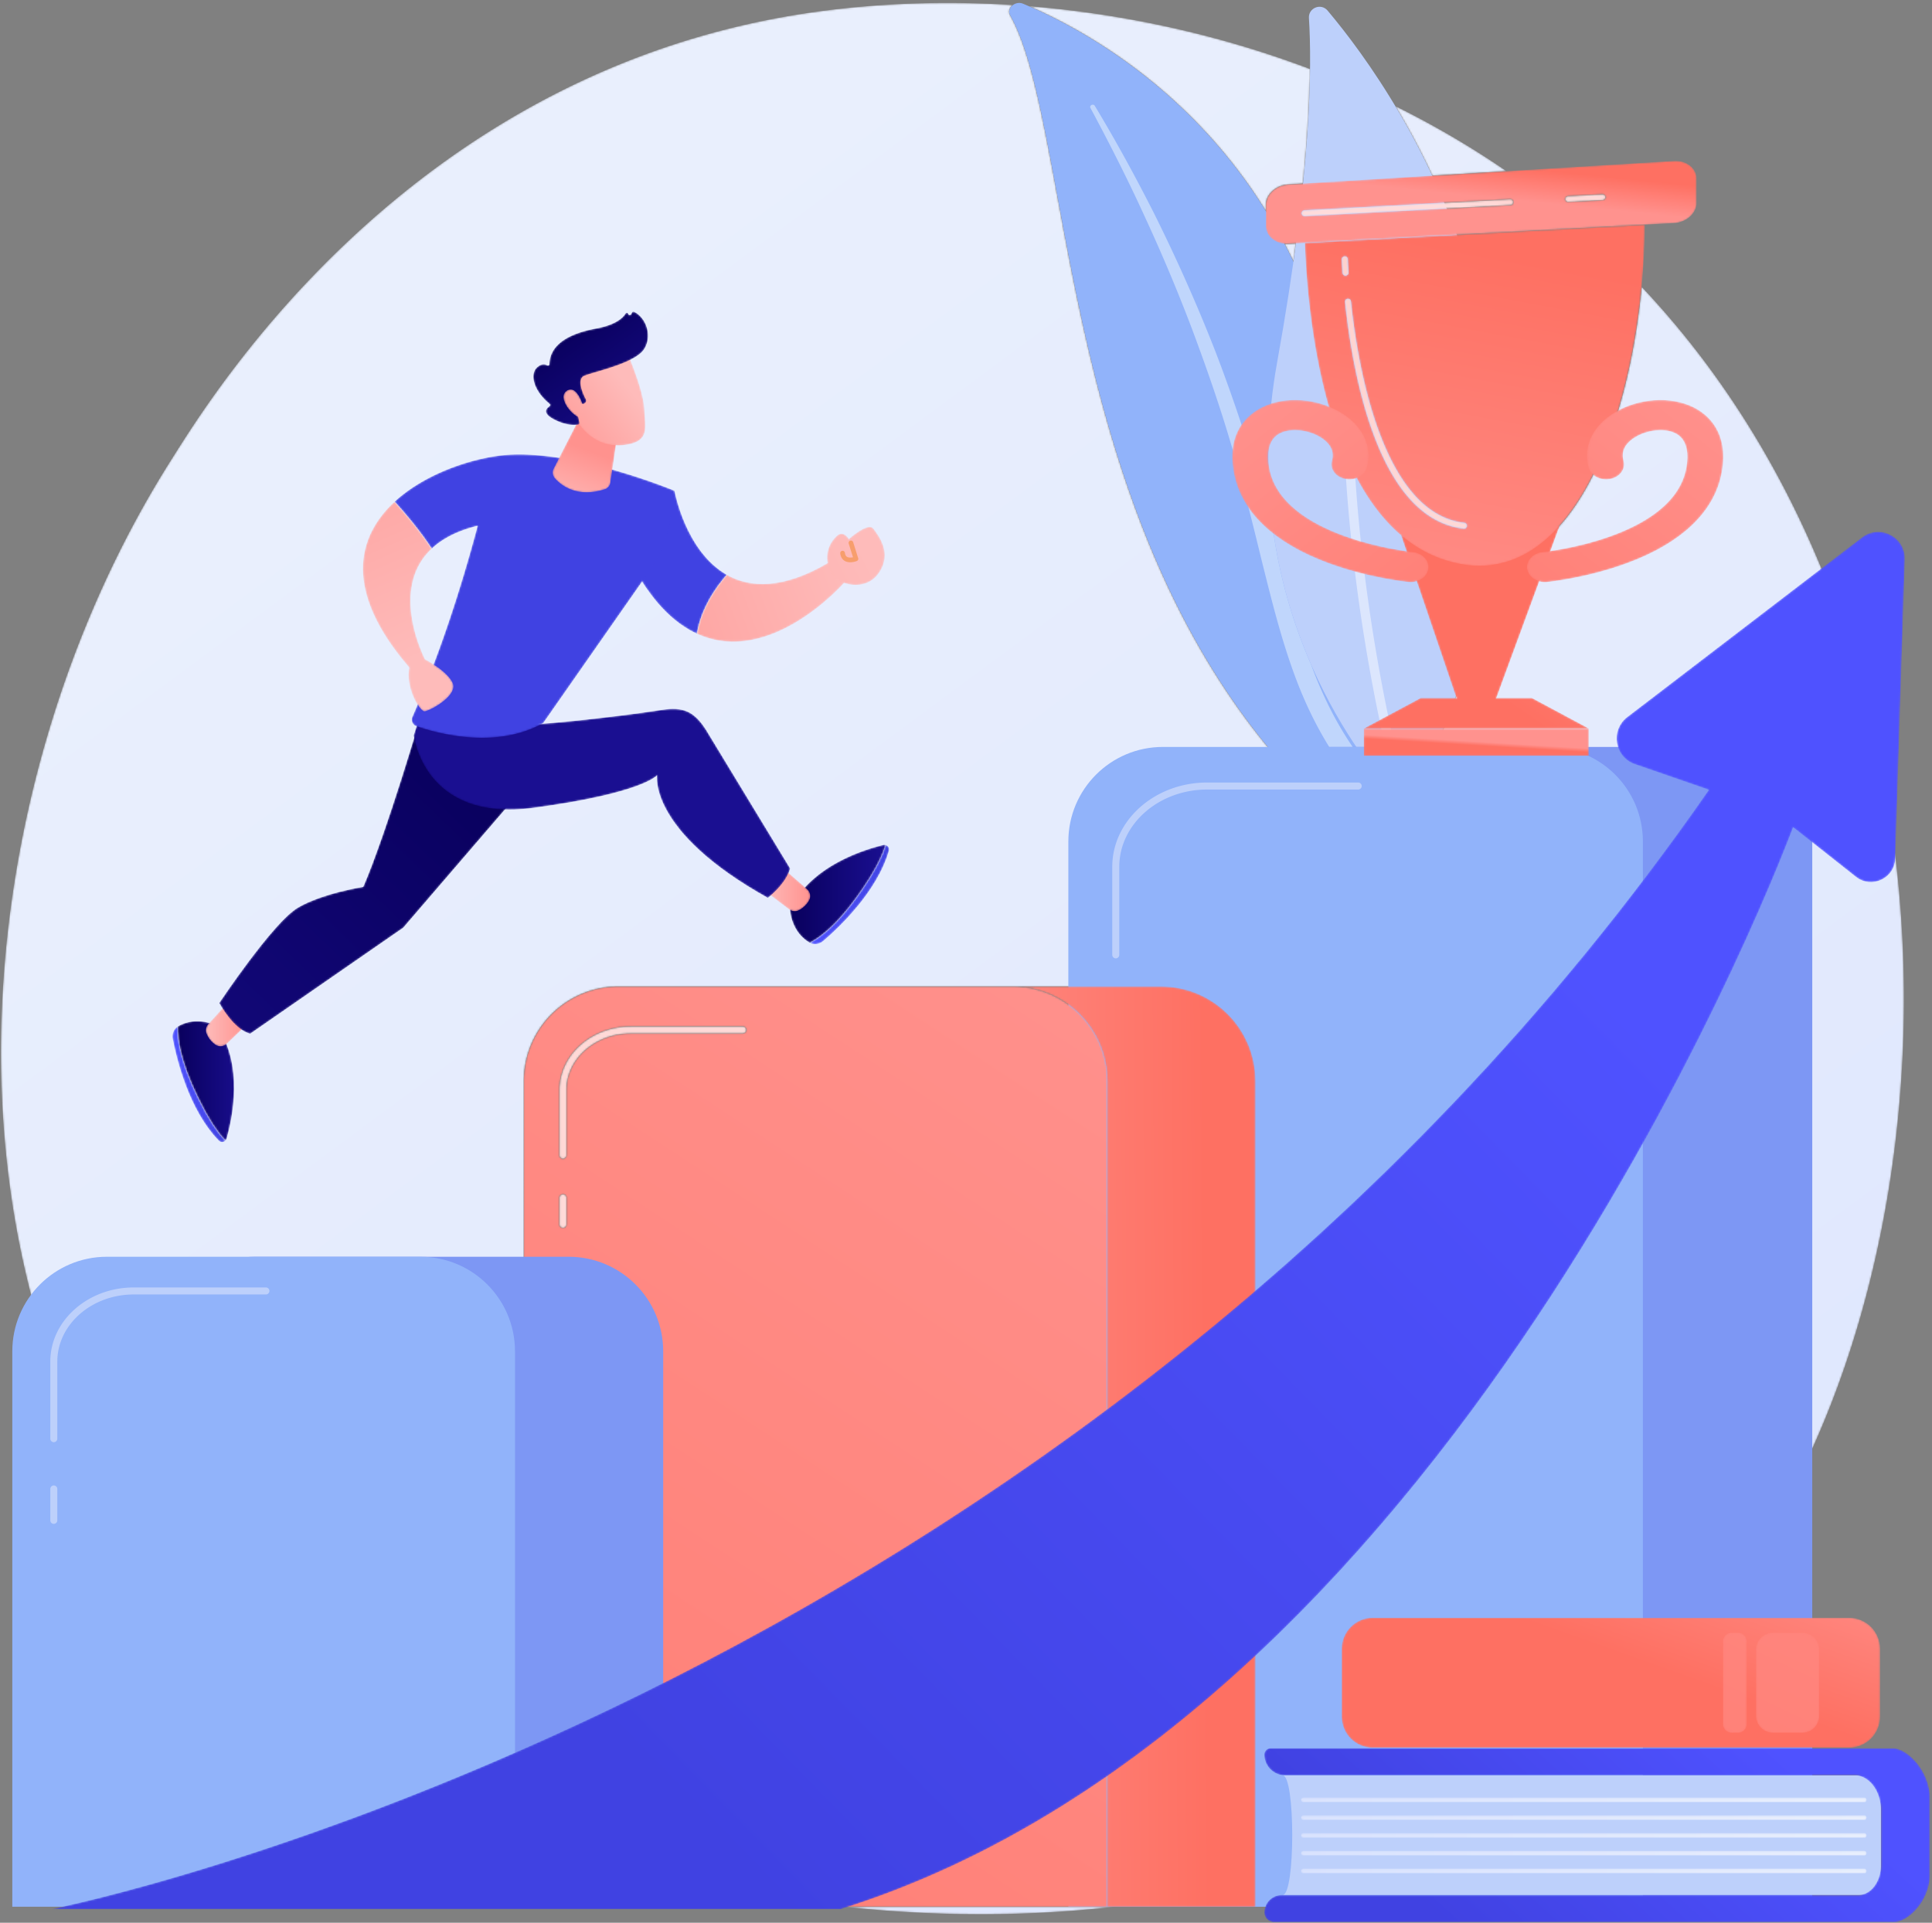
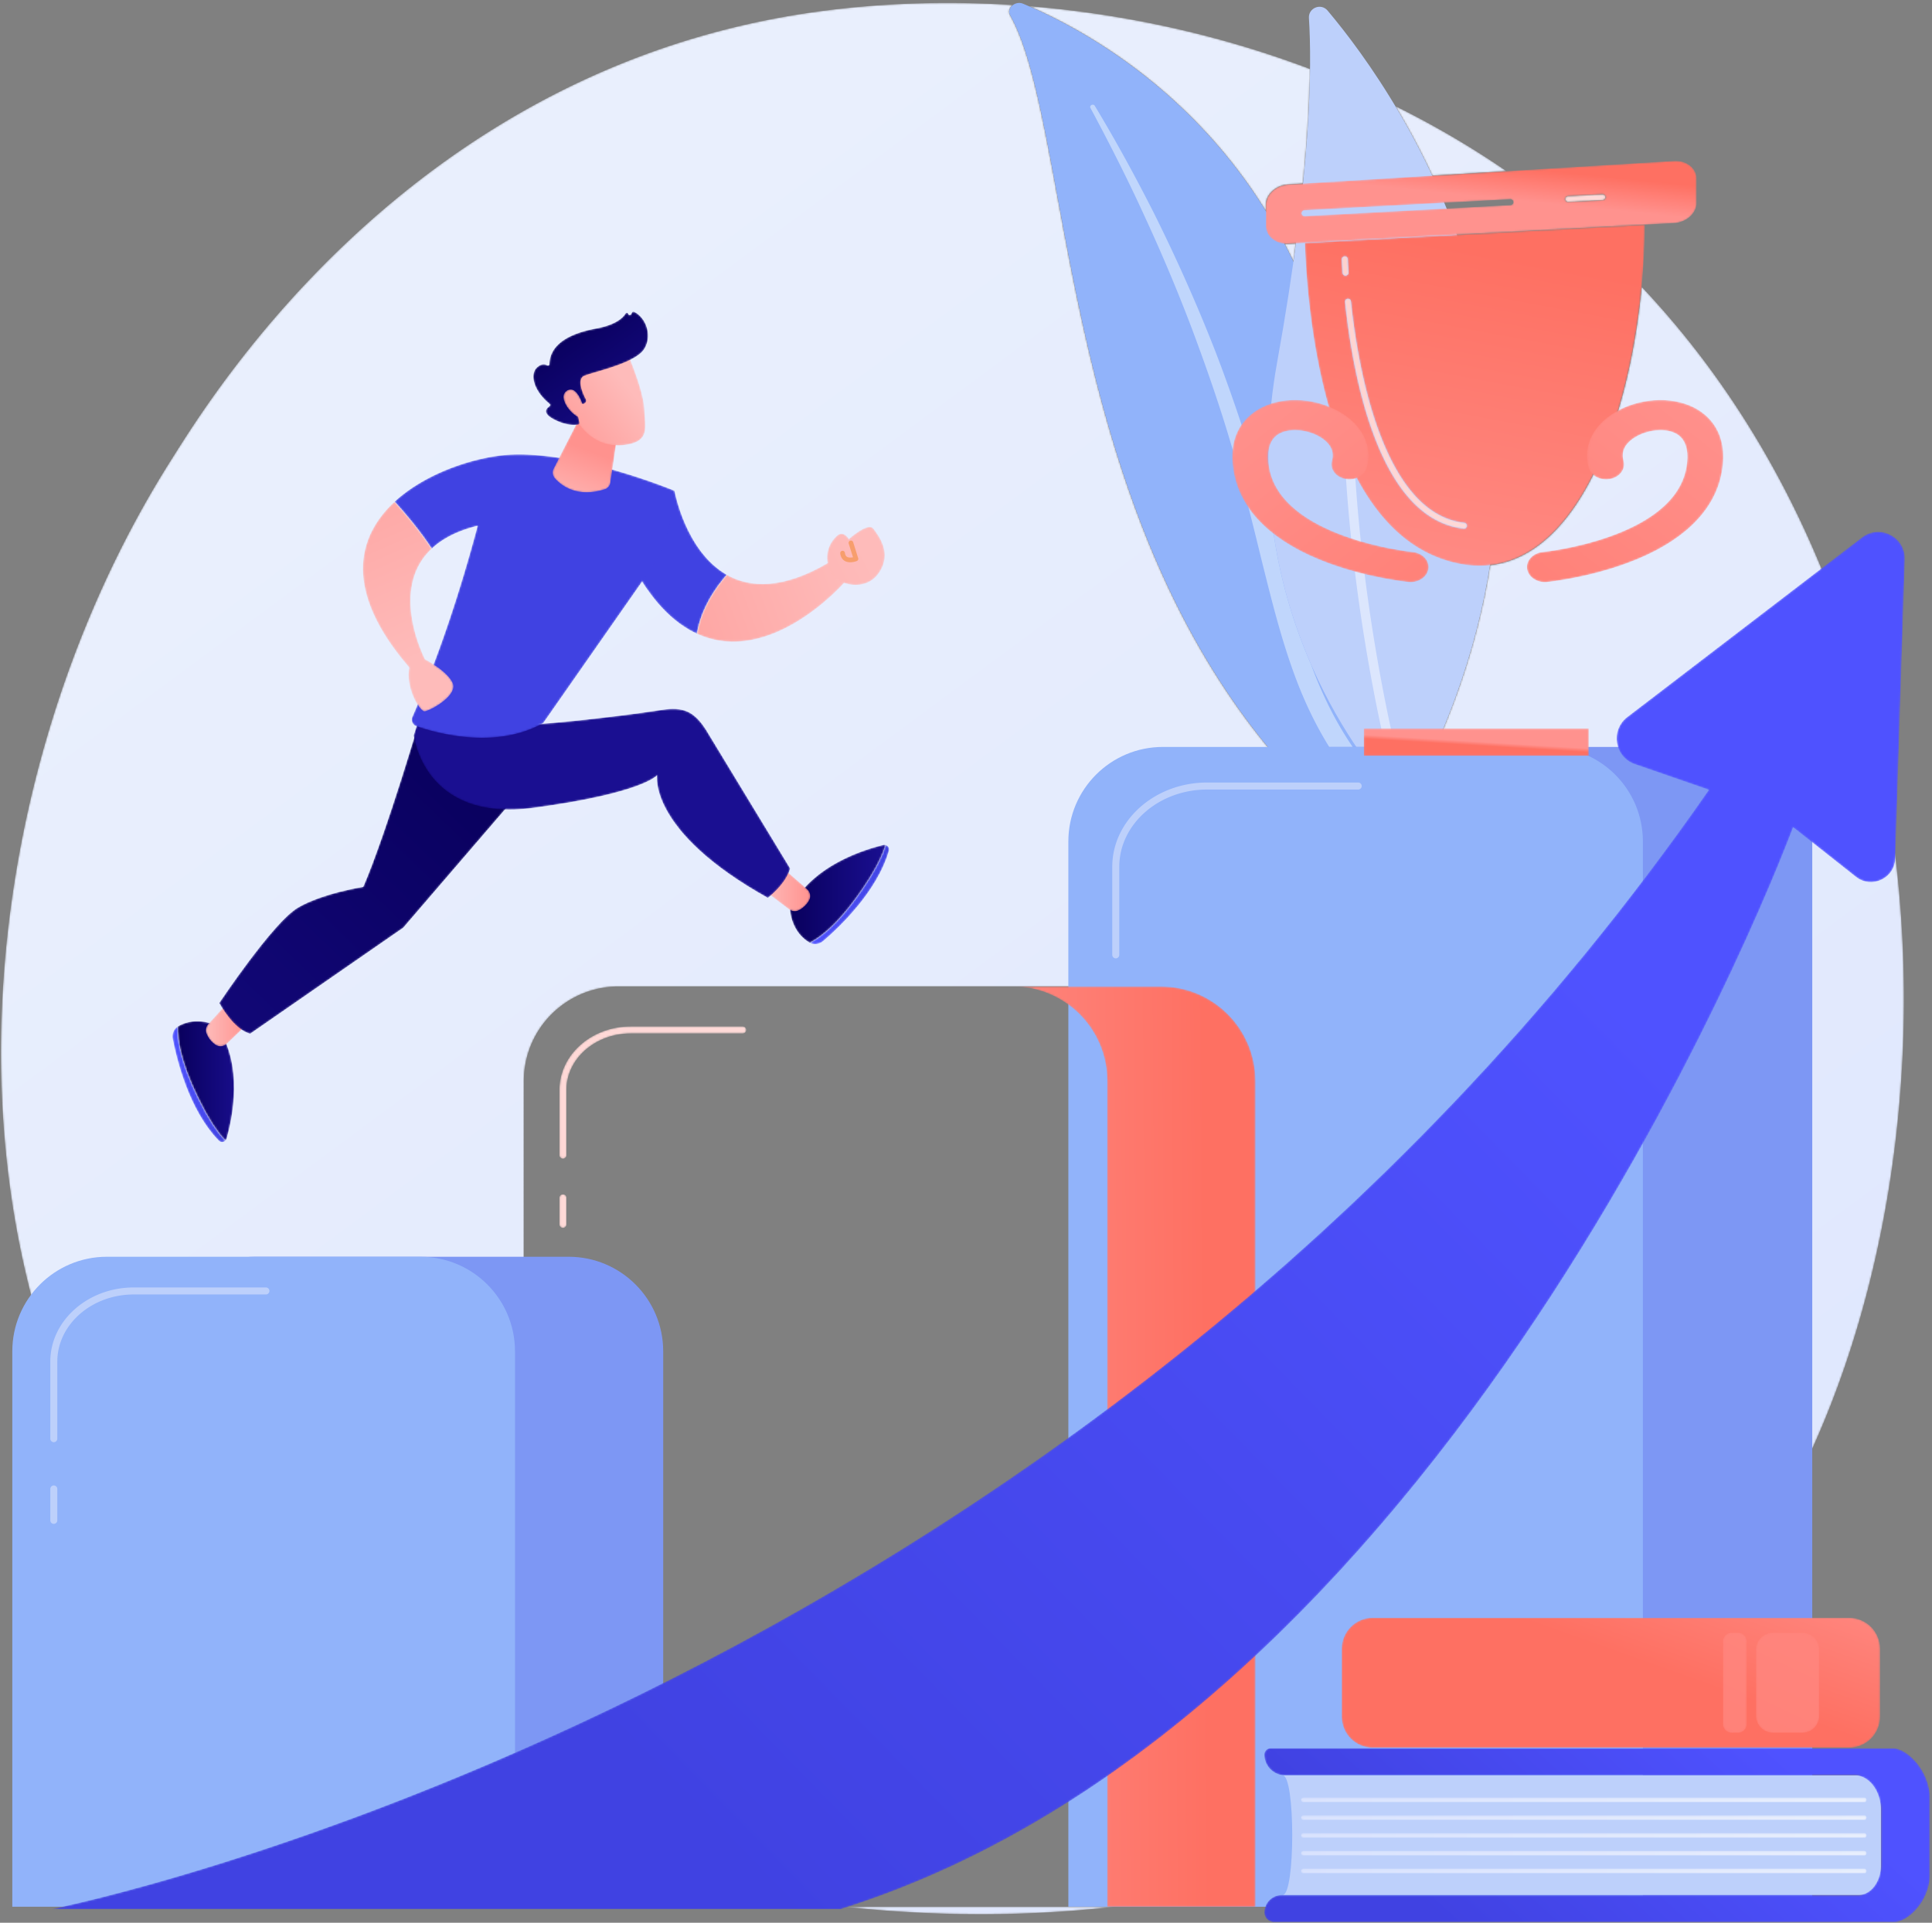
<svg xmlns="http://www.w3.org/2000/svg" xmlns:xlink="http://www.w3.org/1999/xlink" viewBox="0 0 1101 1096">
  <rect x="0" y="0" width="1101" height="1096" fill="#808080" stroke="none" />
  <defs>
    <path d="M558.45.067a715.537 715.537 0 00-77.953 4.268h154.567C607.968 1.267 582.197.067 558.449.067M714.98 18.673v456.308c0 29.768-24.13 53.899-53.9 53.899H351.963c-29.767 0-53.899-24.132-53.899-53.899V46.683c-63.02 23.346-132.89 61.809-190.321 129.348C-45.892 356.703-21.97 641.347 97.2 829.24c21.796 34.373 136.942 225.133 370.971 255.72 23.228 3.04 47.11 4.573 71.296 4.573 12.359 0 24.815-.4 37.303-1.2-1.831-1.36-2.779-3.653-1.58-5.773 39.298-69.427 24.598-329.387 200.853-470.537 64.812-51.902 141.61-54.423 155.923-54.423 1.54 0 2.358.03 2.358.03-42.928 15.842-84.625 42.974-117.456 106.377 16.439 36.553 26.542 71.713 31.798 105.06 51.19 5.733 79.362 84.066 86.397 158.64 207.816-219.974 182.803-606.956 23.75-774.4-22.266-23.442-43.335-38.56-59.982-50.503-60.001-43.052-123.397-69.059-183.852-84.13m21.652 923.393a302.977 302.977 0 01-5.105 10.2c.457-.04.924-.067 1.396-.067.27 0 .542 0 .817.027l4.317.226c-.452-3.4-.925-6.853-1.425-10.386m-15.699 28.76c-42.829 69.16-103.08 102.906-135.072 116.853 53.858-4.32 108.332-16.133 160.24-35.8-.197-16.68-1.264-38.213-4.02-65.307l-8.348-.506c-7.04-.427-12.8-5.64-12.8-11.587v-3.653m94.826 20.226a435.885 435.885 0 01-21.086 39.694c21.91-10.827 43.131-23.2 63.368-37.12l-42.282-2.574" id="a" />
    <path d="M278.58.068h-84.453v470.647c0 29.768-24.132 53.898-53.899 53.898H.016 224.68c29.77 0 53.9-24.13 53.9-53.898V.068" id="d" />
    <path d="M332.527.068H.064v470.647c0 29.766 24.132 53.898 53.899 53.898h224.665c29.767 0 53.899-24.13 53.899-53.898V.068M22.355 406.171a2 2 0 01-2-2v-15.163a2 2 0 014 0v15.163a2 2 0 01-2 2m38.608 95.665c-22.394 0-40.608-16.217-40.608-36.152v-37.216a2 2 0 014 0v37.216c0 17.728 16.421 32.152 36.608 32.152h63.845a2 2 0 110 4H60.963" id="g" />
    <path d="M2.088.068a2 2 0 00-2 2v37.216c0 19.935 18.215 36.152 40.608 36.152h63.845a2 2 0 100-4H40.696c-20.187 0-36.608-14.424-36.608-32.152V2.068a2 2 0 00-2-2" id="j" />
    <path d="M2.088.075a2 2 0 00-2 2v15.162a2 2 0 004 0V2.075a2 2 0 00-2-2" id="m" />
    <path d="M25.653 81.6L.051 42.213C11.96 19 25.19 6.2 38.425.107 40.79 14.56 49.232 26.56 55.43 33.693 31.82 47.12 25.653 81.6 25.653 81.6z" id="p" />
    <path d="M75.22 45.293c-26.212-15.506-44.945-14.6-58.19-7.066C10.831 31.093 2.39 19.093.024 4.64 42.1-14.72 84.232 34 84.232 34L75.22 45.293z" id="s" />
    <path d="M2.513 6.147S-4.56 18.48 5.613 27.96c0 0 3.282 3.747 6.884-1.76 0 0 10.948 9.947 13.944 5.933 2.994-4 10.93-13.92 3.178-25.226C21.78-4.52 5.97.573 2.513 6.147z" id="v" />
    <path d="M3.156 65.968c-2.279-1.372-3.443-4.26-2.9-7.09C2.393 47.74 9.417 18.322 26.481.906c1.127-1.15 2.766-1.047 3.756-.01C25.917 5.4 20.56 13.092 14.296 26.16 4.672 46.244 2.889 58.63 3.156 65.968z" id="y" />
    <path d="M22.121 65.584S11.12 71.568.164 65.221l-.075-.053c-.266-7.337 1.516-19.724 11.14-39.808C17.493 12.292 22.851 4.599 27.171.097c.314.327.566.744.713 1.251 3.204 11.135 9.972 42.073-5.763 64.236z" id="B" />
    <path d="M22.012 11.157l-9.97-9.565C10.28-.1 7.576-.372 5.54.979 3.763 2.157 1.785 4.09.469 7.224a5.26 5.26 0 00.962 5.565l9.954 10.948c2.375 2.614 6.602 2.183 8.399-.858l3.112-5.264a5.246 5.246 0 00-.884-6.458z" id="E" />
    <path d="M.124.875c2.319-1.303 5.405-.888 7.596.982 8.625 7.362 30.728 28.008 37.433 51.45.443 1.548-.456 2.922-1.845 3.272-1.779-5.982-5.82-14.442-14.085-26.344C16.52 11.94 6.635 4.268.124.875z" id="H" />
    <path d="M.072 19.023S.308 6.5 11.239.113l.085-.038c6.51 3.393 16.397 11.065 29.099 29.36 8.265 11.902 12.306 20.362 14.085 26.344a3.01 3.01 0 01-1.441 0C41.803 53.06 11.563 43.655.072 19.023z" id="K" />
    <path d="M13.701 21.757l10.419-9.074c1.843-1.606 2.355-4.275 1.19-6.424-1.014-1.875-2.763-4.016-5.767-5.607a5.259 5.259 0 00-5.628.46L2.12 10.048c-2.816 2.133-2.764 6.381.106 8.444l4.962 3.57a5.249 5.249 0 006.512-.305z" id="N" />
    <path d="M115.61 183.48s-20.326-69.253-33.47-99.692c0 0-22.974-3.504-37.194-11.813C30.725 63.667.096 17.616.096 17.616S8.095 2.432 17.746.103l87.193 60.414 69.588 80.926-3.303 37.53-55.613 4.507z" id="Q" />
    <path d="M6.063 111.667L.115 92.707s5.44-49.727 68.122-41.343c62.682 8.384 70.559 18.617 70.559 18.617S133.355 38.227 201.895.047c0 0 10.418 7.865 12.71 16.794l-48.03 79.172c-6.682 10.374-12.876 13.107-25.076 11.2-26.975-4.213-77.483-9.706-85.127-8.4l-50.31 12.854z" id="T" />
    <path d="M65.819 161.493c-18.267-.933-47.142-9.613-65.794-26.786 5.734-6.334 14.555-16.627 21.13-26.787 5.876 5.52 14.313 10.107 26.192 13.053C37.079 82.6 24.943 46.04 10.153 12.053a3.981 3.981 0 012.319-5.36C23.916 2.707 57.667-6.788 84.735 8.507l60.014 85.933a73.498 73.498 0 0112.402 30.987l2.369 15.506s-53.9 22.574-93.701 20.56z" id="W" />
    <path d="M51.221 16.387c-2.609 5.746-11.538 11.133-15.801 13.44-3.707 7.653-18.505 42.026 3.868 63.026-6.575 10.16-15.396 20.454-21.13 26.787-21.518-19.813-29.398-50.933 8.34-94.52C24.439 14.4 31.16 1.893 34.796.147c1.673-.814 19.893 8.573 16.426 16.24z" id="Z" />
    <path d="M.017.053l16.688 3.6L.017.053z" id="ac" />
    <path d="M16.356 44.307L.676 13.627a5.085 5.085 0 01.733-5.707C5.207 3.693 14.173-3.173 29.771 1.747c1.72.546 2.957 2.053 3.218 3.84l4.083 27.866-20.716 10.854z" id="af" />
    <path d="M36.895 53.28s9.196-21.12 9.813-32.213c.619-11.08 3.007-18.28-9.813-20.52-12.82-2.227-23.62 4.16-29.472 15.2 0 0-9.168 17.026-7.111 24 2.056 6.96 36.583 13.533 36.583 13.533z" id="ai" />
    <path d="M28.337 11.96l.73.32c.93.413 1.326 1.52.86 2.413-1.808 3.494-5.332 11.507-.779 13.374 5.867 2.4 29.11 7.146 34.125 15.386 4.819 7.934.55 18.16-5.869 21.067a.88.88 0 01-1.156-.373l-.535-1.014c-.366-.693-1.389-.586-1.606.174a.866.866 0 01-1.57.213c-1.541-2.467-5.704-6.467-16.832-8.52-15.817-2.92-26.273-9.32-26.534-20.24-.015-.707-.755-1.08-1.347-.72-1.168.707-3.037 1.04-5.535-1.053-4.344-3.654-2.566-13.134 6.956-20.92.452-.374.448-1.08-.041-1.4-1.727-1.12-4.3-3.8 2.368-7.36C18.469-.387 23.619-.08 25.602.253c.494.08.811.547.705 1.04l-2.118 9.614a.871.871 0 00.852 1.053h3.296z" id="al" />
    <path d="M11.668 5.933S8.16 19.427 2.109 15.64C-3.94 11.853 5.251.52 10.113.013l1.555 5.92z" id="ao" />
-     <path id="ar" d="M53.188.04H32.516l-32.5 95.6 90.337 5.48z" />
    <path d="M99.555.067c-6.183 0-12.686 1.026-19.5 3.213-23.152 7.4-39.624 25.84-51.336 48.52a175.877 175.877 0 00-6.092 13.147C4.583 108.293.86 161.307.127 184.067l193.632 10.413c-.044-11.507-.627-23.413-1.762-35.44C184.963 84.467 156.791 6.133 105.6.4a56.392 56.392 0 00-6.045-.333M24.648 152.24c-.055 0-.11 0-.164-.013a1.67 1.67 0 01-1.485-1.84c2.222-21.054 6.994-51.654 17.104-77.8C52.349 40.933 69.324 23.64 90.557 21.2l.194-.013a1.67 1.67 0 011.657 1.48 1.671 1.671 0 01-1.468 1.853c-46.868 5.387-60.803 90.067-64.619 126.227a1.683 1.683 0 01-1.673 1.493m-1.74 24.173h-.112a1.673 1.673 0 01-1.621-1.72c.004-.12.088-2.893.401-7.706a1.673 1.673 0 011.665-1.574l.111.014c.92.053 1.617.853 1.559 1.773-.31 4.747-.396 7.56-.398 7.587-.024.893-.676 1.626-1.605 1.626" id="au" />
    <path id="ax" d="M128.293.103H.077v15.564h128.216z" />
-     <path id="aA" d="M128.293.067H.077l32.45 17.413h63.317z" />
+     <path id="aA" d="M128.293.067H.077h63.317z" />
    <path d="M11.99.067c-.473 0-.94.026-1.397.066C4.596.693 0 4.893 0 10.2v12.147c0 5.946 5.76 11.16 12.8 11.586l8.348.507 73.677 4.48 42.283 2.573 95.499 5.814c.31.013.617.026.921.026 6.613 0 11.879-4.373 11.879-10.053V23.4c0-5.933-5.763-11.107-12.808-11.493l-16.707-.894L22.26.6 17.124.32 12.807.093c-.275-.026-.547-.026-.818-.026m127.368 25.426h-.097L21.996 19.187a1.678 1.678 0 01-1.579-1.76 1.664 1.664 0 011.668-1.574h.091L139.44 22.16c.921.053 1.628.84 1.579 1.76a1.67 1.67 0 01-1.662 1.573m52.486 2.827h-.07l-19.629-1.053a1.676 1.676 0 01.09-3.347l.09.013 19.63 1.054c.92.053 1.626.84 1.578 1.76a1.678 1.678 0 01-1.69 1.573" id="aD" />
    <path d="M10.315.053C5.193.053.773 3.293.179 7.68-.463 12.4 3.56 16.653 9.16 17.2c1.068.107 74.824 7.893 81.816 48.267 1.18 6.8 1.05 15.693-6.27 19.413-6.04 3.053-15.931 2.08-23.003-2.267-4.02-2.48-8.42-6.813-6.55-13.413 1.311-4.627-2.075-9.267-7.565-10.36-5.485-1.107-10.998 1.747-12.308 6.36-3.392 11.973 1.976 23.667 14.36 31.293 13.76 8.467 32.514 9.747 45.608 3.12 7.654-3.88 19.902-13.8 15.948-36.626-3.91-22.574-22.758-40.654-54.505-52.294C33.895 2.333 12.392.2 11.488.107c-.395-.027-.787-.054-1.173-.054z" id="aG" />
    <path d="M101.684.053c5.123 0 9.541 3.24 10.137 7.627.639 4.72-3.382 8.973-8.984 9.52-1.068.107-74.825 7.893-81.817 48.267-1.179 6.8-1.048 15.693 6.27 19.413 6.042 3.053 15.933 2.08 23.003-2.267 4.022-2.48 8.422-6.813 6.55-13.413-1.31-4.627 2.077-9.267 7.565-10.36 5.488-1.107 10.999 1.747 12.31 6.36 3.391 11.973-1.978 23.667-14.362 31.293-13.759 8.467-32.513 9.747-45.607 3.12-7.653-3.88-19.902-13.8-15.948-36.626C4.712 40.413 23.56 22.333 55.307 10.693 78.104 2.333 99.607.2 100.509.107c.395-.027.787-.054 1.175-.054z" id="aJ" />
    <path d="M1.7.053A1.676 1.676 0 001.61 3.4l19.63 1.053h.07c.891 0 1.638-.68 1.689-1.573a1.678 1.678 0 00-1.579-1.76L1.79.067 1.7.053" id="aM" />
    <path d="M1.685.12C.804.12.065.8.017 1.693a1.678 1.678 0 001.579 1.76L118.86 9.76h.097a1.67 1.67 0 001.662-1.573 1.676 1.676 0 00-1.579-1.76L1.776.12h-.09" id="aP" />
    <path d="M67.817.12l-.193.013C46.391 2.573 29.416 19.867 17.169 51.52 7.06 77.667 2.288 108.267.065 129.32a1.67 1.67 0 001.486 1.84c.054.013.109.013.164.013.85 0 1.581-.64 1.673-1.493C7.204 93.52 21.138 8.84 68.007 3.453A1.671 1.671 0 0069.475 1.6 1.67 1.67 0 0067.817.12" id="aS" />
    <path d="M2.175.08C1.3.08.567.76.509 1.653.196 6.467.112 9.24.108 9.36a1.673 1.673 0 001.621 1.72h.112c.93 0 1.582-.733 1.606-1.627.001-.026.088-2.84.397-7.586A1.666 1.666 0 002.285.093L2.175.08" id="aV" />
    <path d="M351.44 32.596v31.23c0 11.011-6.747 19.935-15.053 19.935H11.912C5.376 83.761.077 89.06.077 95.596a3.595 3.595 0 003.598 3.596h354.618c8.134 0 21.054-12.787 21.054-28.559V27.015c0-14.871-12.534-26.922-20.214-26.922H5.54A5.456 5.456 0 00.077 5.547c0 5.509 4.464 9.972 9.97 9.972h328.5c7.12 0 12.893 7.646 12.893 17.077z" id="aY" />
    <path d="M321.04.027H1.35a1.332 1.332 0 100 2.666h319.69c.747 0 1.333-.597 1.333-1.333 0-.737-.586-1.333-1.333-1.333z" id="bb" />
    <path d="M321.04.03H1.35a1.333 1.333 0 100 2.667h319.69c.747 0 1.333-.597 1.333-1.333S321.787.031 321.04.031z" id="be" />
    <path d="M321.04.035H1.35a1.332 1.332 0 100 2.666h319.69c.747 0 1.333-.597 1.333-1.333 0-.737-.586-1.333-1.333-1.333z" id="bg" />
    <path d="M321.04.039H1.35a1.332 1.332 0 100 2.666h319.69c.747 0 1.333-.597 1.333-1.333 0-.737-.586-1.333-1.333-1.333z" id="bi" />
    <path d="M321.04.041H1.35a1.333 1.333 0 100 2.667h319.69c.747 0 1.333-.596 1.333-1.333 0-.736-.586-1.334-1.333-1.334z" id="bk" />
    <path d="M17.679.036H289.16c9.76 0 17.653 7.907 17.653 17.659v38.738c0 9.754-7.893 17.66-17.653 17.66H17.679C7.927 74.093.02 66.187.02 56.433V17.695C.02 7.943 7.927.036 17.679.036z" id="bm" />
    <path d="M9.76.013h16.733c5.334 0 9.654 4.324 9.654 9.658v37.721c0 5.333-4.32 9.656-9.654 9.656H9.76c-5.332 0-9.655-4.323-9.655-9.656V9.671C.105 4.337 4.428.013 9.76.013z" id="bp" />
    <path d="M4.972.013h3.739a4.895 4.895 0 014.893 4.894v47.248a4.894 4.894 0 01-4.893 4.893H4.972A4.893 4.893 0 01.08 52.155V4.907A4.894 4.894 0 014.972.013z" id="bs" />
    <path d="M.01 0s580.978 113.968 944.714 638.073l-42.143 14.588c-11.65 4.032-14.133 19.406-4.342 26.899L1032 781.973c10.16 7.774 24.773.254 24.381-12.52l-5.448-170.548c-.36-11.378-13.533-17.496-22.453-10.434l-35.76 28.269S807.248 112.003 449.915 0H.009z" id="bv" />
    <linearGradient x1="112.418%" y1="-29.515%" x2="23.849%" y2="80.995%" id="c">
      <stop stop-color="#DAE3FE" offset="0%" />
      <stop stop-color="#E9EFFD" offset="100%" />
    </linearGradient>
    <linearGradient x1="24.363%" y1="49.659%" x2="90.256%" y2="50.536%" id="f">
      <stop stop-color="#FF928E" offset="0%" />
      <stop stop-color="#FE7062" offset="100%" />
    </linearGradient>
    <linearGradient x1="80.224%" y1="119.222%" x2="-15.906%" y2="-112.405%" id="i">
      <stop stop-color="#FF928E" offset="0%" />
      <stop stop-color="#FE7062" offset="100%" />
    </linearGradient>
    <linearGradient x1="372.068%" y1="157.268%" x2="-375.286%" y2="-650.787%" id="l">
      <stop stop-color="#FFDCDB" offset="0%" />
      <stop stop-color="#FFD1CD" offset="100%" />
    </linearGradient>
    <linearGradient x1="479.27%" y1="1244.253%" x2="-387.359%" y2="-5096.145%" id="o">
      <stop stop-color="#FFDCDB" offset="0%" />
      <stop stop-color="#FFD1CD" offset="100%" />
    </linearGradient>
    <linearGradient x1="213.288%" y1="540.363%" x2="133.237%" y2="298.217%" id="r">
      <stop stop-color="#4F52FF" offset="0%" />
      <stop stop-color="#4042E2" offset="100%" />
    </linearGradient>
    <linearGradient x1="112.054%" y1="68.954%" x2="-116.38%" y2="9.553%" id="u">
      <stop stop-color="#FEBBBA" offset="0%" />
      <stop stop-color="#FF928E" offset="100%" />
    </linearGradient>
    <linearGradient x1="63.967%" y1="54.693%" x2="-514.165%" y2="-227.377%" id="x">
      <stop stop-color="#FEBBBA" offset="0%" />
      <stop stop-color="#FF928E" offset="100%" />
    </linearGradient>
    <linearGradient x1="-.005%" y1="49.999%" x2="100%" y2="49.999%" id="A">
      <stop stop-color="#4F52FF" offset="0%" />
      <stop stop-color="#4042E2" offset="100%" />
    </linearGradient>
    <linearGradient x1="-.002%" y1="49.999%" x2="100%" y2="49.999%" id="D">
      <stop stop-color="#09005D" offset="0%" />
      <stop stop-color="#1A0F91" offset="100%" />
    </linearGradient>
    <linearGradient x1="-.004%" y1="50%" x2="99.998%" y2="50%" id="G">
      <stop stop-color="#FEBBBA" offset="0%" />
      <stop stop-color="#FF928E" offset="100%" />
    </linearGradient>
    <linearGradient x1="0%" y1="49.999%" x2="100.001%" y2="49.999%" id="J">
      <stop stop-color="#4F52FF" offset="0%" />
      <stop stop-color="#4042E2" offset="100%" />
    </linearGradient>
    <linearGradient x1="0%" y1="50%" x2="99.997%" y2="50%" id="M">
      <stop stop-color="#09005D" offset="0%" />
      <stop stop-color="#1A0F91" offset="100%" />
    </linearGradient>
    <linearGradient x1="-.001%" y1="50%" x2="99.998%" y2="50%" id="P">
      <stop stop-color="#FEBBBA" offset="0%" />
      <stop stop-color="#FF928E" offset="100%" />
    </linearGradient>
    <linearGradient x1="83.104%" y1="89.604%" x2="-79.766%" y2="-88.163%" id="S">
      <stop stop-color="#09005D" offset="0%" />
      <stop stop-color="#1A0F91" offset="100%" />
    </linearGradient>
    <linearGradient x1="260.956%" y1="105.915%" x2="93.125%" y2="61.76%" id="V">
      <stop stop-color="#09005D" offset="0%" />
      <stop stop-color="#1A0F91" offset="100%" />
    </linearGradient>
    <linearGradient x1="171.739%" y1="333.041%" x2="113.045%" y2="210.864%" id="Y">
      <stop stop-color="#4F52FF" offset="0%" />
      <stop stop-color="#4042E2" offset="100%" />
    </linearGradient>
    <linearGradient x1="57.28%" y1="24.39%" x2="15.982%" y2="193.651%" id="ab">
      <stop stop-color="#FEBBBA" offset="0%" />
      <stop stop-color="#FF928E" offset="100%" />
    </linearGradient>
    <linearGradient x1="298.266%" y1="512.886%" x2="-37.304%" y2="-112.775%" id="ae">
      <stop stop-color="#CB236D" offset="0%" />
      <stop stop-color="#4C246D" offset="100%" />
    </linearGradient>
    <linearGradient x1="34.359%" y1="-20.635%" x2="56.954%" y2="56.552%" id="ah">
      <stop stop-color="#FEBBBA" offset="0%" />
      <stop stop-color="#FF928E" offset="100%" />
    </linearGradient>
    <linearGradient x1="75.37%" y1="65.021%" x2="-12.535%" y2="-10.628%" id="ak">
      <stop stop-color="#FEBBBA" offset="0%" />
      <stop stop-color="#FF928E" offset="100%" />
    </linearGradient>
    <linearGradient x1="28.029%" y1="84.001%" x2="103.012%" y2="-11.415%" id="an">
      <stop stop-color="#09005D" offset="0%" />
      <stop stop-color="#1A0F91" offset="100%" />
    </linearGradient>
    <linearGradient x1="162.556%" y1="168.539%" x2="-66.119%" y2="-78.289%" id="aq">
      <stop stop-color="#FEBBBA" offset="0%" />
      <stop stop-color="#FF928E" offset="100%" />
    </linearGradient>
    <linearGradient x1="273.803%" y1="643.886%" x2="177.134%" y2="403.812%" id="at">
      <stop stop-color="#FF928E" offset="0%" />
      <stop stop-color="#FE7062" offset="100%" />
    </linearGradient>
    <linearGradient x1="28.309%" y1="-25.657%" x2="50.167%" y2="92.305%" id="aw">
      <stop stop-color="#FF928E" offset="0%" />
      <stop stop-color="#FE7062" offset="100%" />
    </linearGradient>
    <linearGradient x1="50.954%" y1="51.897%" x2="45.023%" y2="40.108%" id="az">
      <stop stop-color="#FF928E" offset="0%" />
      <stop stop-color="#FE7062" offset="100%" />
    </linearGradient>
    <linearGradient x1="248.094%" y1="87.557%" x2="69.229%" y2="52.813%" id="aC">
      <stop stop-color="#FF928E" offset="0%" />
      <stop stop-color="#FE7062" offset="100%" />
    </linearGradient>
    <linearGradient x1="52.805%" y1="55.267%" x2="69.105%" y2="86.242%" id="aF">
      <stop stop-color="#FF928E" offset="0%" />
      <stop stop-color="#FF867F" offset="34.581%" />
      <stop stop-color="#FE7062" offset="100%" />
    </linearGradient>
    <linearGradient x1="99.801%" y1="102.881%" x2="-86.39%" y2="-113.281%" id="aI">
      <stop stop-color="#FF928E" offset="0%" />
      <stop stop-color="#FE7062" offset="100%" />
    </linearGradient>
    <linearGradient x1=".199%" y1="102.88%" x2="186.388%" y2="-113.277%" id="aL">
      <stop stop-color="#FF928E" offset="0%" />
      <stop stop-color="#FE7062" offset="100%" />
    </linearGradient>
    <linearGradient x1="-178.39%" y1="103.949%" x2="-4.25%" y2="433.073%" id="aO">
      <stop stop-color="#FFDCDB" offset="0%" />
      <stop stop-color="#FFD8D6" offset="34.581%" />
      <stop stop-color="#FFD1CD" offset="100%" />
    </linearGradient>
    <linearGradient x1="90.52%" y1="54.648%" x2="123.686%" y2="80.804%" id="aR">
      <stop stop-color="#FFDCDB" offset="0%" />
      <stop stop-color="#FFD8D6" offset="34.581%" />
      <stop stop-color="#FFD1CD" offset="100%" />
    </linearGradient>
    <linearGradient x1="48.746%" y1="-54.176%" x2="65.994%" y2="120.816%" id="aU">
      <stop stop-color="#FFDCDB" offset="0%" />
      <stop stop-color="#FFD1CD" offset="100%" />
    </linearGradient>
    <linearGradient x1="147.545%" y1="-1956.606%" x2="279.429%" y2="128.242%" id="aX">
      <stop stop-color="#FFDCDB" offset="0%" />
      <stop stop-color="#FFD1CD" offset="100%" />
    </linearGradient>
    <linearGradient x1="88.234%" y1="61.316%" x2="15.405%" y2="40.647%" id="ba">
      <stop stop-color="#4F52FF" offset="0%" />
      <stop stop-color="#4042E2" offset="100%" />
    </linearGradient>
    <linearGradient x1="0%" y1="50%" x2="100.002%" y2="50%" id="bd">
      <stop stop-color="#DAE3FE" offset="0%" />
      <stop stop-color="#E9EFFD" offset="100%" />
    </linearGradient>
    <linearGradient x1="61.169%" y1="57.549%" x2="132.886%" y2="106.022%" id="bo">
      <stop stop-color="#FE7062" offset="0%" />
      <stop stop-color="#FF928E" offset="100%" />
    </linearGradient>
    <linearGradient x1="237.356%" y1="671.592%" x2="-191.054%" y2="-749.766%" id="br">
      <stop stop-color="#FF928E" offset="0%" />
      <stop stop-color="#FE7062" offset="100%" />
    </linearGradient>
    <linearGradient x1="122.622%" y1="692.087%" x2="-38.133%" y2="-729.271%" id="bu">
      <stop stop-color="#FF928E" offset="0%" />
      <stop stop-color="#FE7062" offset="100%" />
    </linearGradient>
    <linearGradient x1="85.14%" y1="64.969%" x2="23.514%" y2="21.067%" id="bx">
      <stop stop-color="#4F52FF" offset="0%" />
      <stop stop-color="#4042E2" offset="100%" />
    </linearGradient>
  </defs>
  <g fill="none" fill-rule="evenodd">
    <g transform="matrix(1 0 0 -1 .467 1091.2)">
      <mask id="b" fill="#fff">
        <use xlink:href="#a" />
      </mask>
      <g mask="url(#b)" fill="url(#c)" fill-rule="nonzero">
        <path d="M558.45.067a715.537 715.537 0 00-77.953 4.268h154.567C607.968 1.267 582.197.067 558.449.067M714.98 18.673v456.308c0 29.768-24.13 53.899-53.9 53.899H351.963c-29.767 0-53.899-24.132-53.899-53.899V46.683c-63.02 23.346-132.89 61.809-190.321 129.348C-45.892 356.703-21.97 641.347 97.2 829.24c21.796 34.373 136.942 225.133 370.971 255.72 23.228 3.04 47.11 4.573 71.296 4.573 12.359 0 24.815-.4 37.303-1.2-1.831-1.36-2.779-3.653-1.58-5.773 39.298-69.427 24.598-329.387 200.853-470.537 64.812-51.902 141.61-54.423 155.923-54.423 1.54 0 2.358.03 2.358.03-42.928 15.842-84.625 42.974-117.456 106.377 16.439 36.553 26.542 71.713 31.798 105.06 51.19 5.733 79.362 84.066 86.397 158.64 207.816-219.974 182.803-606.956 23.75-774.4-22.266-23.442-43.335-38.56-59.982-50.503-60.001-43.052-123.397-69.059-183.852-84.13m21.652 923.393a302.977 302.977 0 01-5.105 10.2c.457-.04.924-.067 1.396-.067.27 0 .542 0 .817.027l4.317.226c-.452-3.4-.925-6.853-1.425-10.386m-15.699 28.76c-42.829 69.16-103.08 102.906-135.072 116.853 53.858-4.32 108.332-16.133 160.24-35.8-.197-16.68-1.264-38.213-4.02-65.307l-8.348-.506c-7.04-.427-12.8-5.64-12.8-11.587v-3.653m94.826 20.226a435.885 435.885 0 01-21.086 39.694c21.91-10.827 43.131-23.2 63.368-37.12l-42.282-2.574" />
      </g>
    </g>
    <path d="M575.657 8.64c-2.21-3.893 2.874-8.413 7.34-6.533 45.364 19.013 159.503 82.32 183.026 244.36 29.512 203.3 97.437 260.78 168.769 287.104 0 0-86.493 3.094-158.281-54.394C600.256 338.027 614.956 78.067 575.657 8.64" fill="#91B3FA" fill-rule="nonzero" />
    <path d="M897.852 527.95c-.543 0-1.09-.077-1.617-.24-24.575-7.627-47.976-18.286-68.784-31.929a248.56 248.56 0 01-29.166-22.536c-4.501-4.084-8.913-8.245-13.093-12.584-4.273-4.262-8.264-8.798-12.139-13.385-15.518-18.416-26.818-39.596-34.945-61.49-8.165-21.933-13.65-44.48-19.24-66.826-5.45-22.4-10.967-44.68-17.585-66.653-6.504-22.014-14.091-43.694-22.148-65.227a975.333 975.333 0 00-26.784-63.627c-9.56-20.973-20.022-41.586-30.962-61.973-.301-.573-.03-1.28.623-1.627.233-.12.485-.173.73-.173.457 0 .886.2 1.111.573 12.026 19.907 23.143 40.307 33.62 60.987a970.079 970.079 0 0128.788 63.227c2.199 5.346 4.346 10.72 6.458 16.106 2.05 5.4 4.114 10.814 6.056 16.254a832.467 832.467 0 0111.184 32.84c5.916 18.426 11.092 37.08 16.029 55.746 4.179 27.88 12.02 52.414 21.108 73.254.424 1.146.856 2.306 1.295 3.453 4.056 10.613 8.798 20.92 14.426 30.787 5.636 9.849 12.155 19.232 19.47 28.101 14.862 17.567 32.386 33.58 52.273 46.735 9.915 6.63 20.439 12.565 31.456 17.792 2.725 1.349 5.57 2.522 8.35 3.793 2.843 1.175 5.655 2.397 8.542 3.507 5.72 2.3 11.587 4.368 17.49 6.377l.018.005c2.49.851 3.619 3.363 2.524 5.676-.888 1.876-2.97 3.058-5.088 3.058" fill="#C0D6FC" fill-rule="nonzero" />
    <path d="M807.243 448.233c-3.103 6.086-11.411 7.024-15.862 1.844-24.553-28.589-86.672-115.704-63.544-243.73C747.367 98.24 747.684 37.76 745.925 10.293c-.373-5.813 6.886-8.72 10.635-4.266 41.356 49.12 163.093 221.72 50.683 442.206" fill="#BDD0FB" fill-rule="nonzero" />
    <path d="M796.868 447.424a2.67 2.67 0 01-2.57-1.959c-.32-1.157-22.98-84.705-28.138-187.878a175.878 175.878 0 006.092 13.146c6.285 96.254 26.885 172.216 27.188 173.315a2.664 2.664 0 01-2.572 3.376" fill="#DCE6FD" fill-rule="nonzero" />
    <path d="M1032.76 1086.865H705.35V479.668c0-29.767 24.13-53.899 53.898-53.899h219.617c29.768 0 53.895 24.132 53.895 53.899v607.197" fill="#7D97F4" fill-rule="nonzero" />
    <path d="M936.241 1086.865H608.825V479.668c0-29.767 24.132-53.899 53.899-53.899h219.617c29.768 0 53.9 24.132 53.9 53.899v607.197" fill="#91B3FA" fill-rule="nonzero" />
    <path d="M635.853 546.29a2 2 0 01-2-2v-50.18c0-26.497 24.251-48.053 54.06-48.053h86.091a2 2 0 010 4h-86.09c-27.603 0-50.06 19.762-50.06 44.052v50.182a2 2 0 01-2 2" fill="#BDD0FB" fill-rule="nonzero" />
    <path d="M635.853 599.5a2 2 0 01-2-2v-20.444a2 2 0 114 0V597.5a2 2 0 01-2 2" fill="#FFF" fill-rule="nonzero" />
    <g transform="matrix(1 0 0 -1 436.867 1086.933)">
      <mask id="e" fill="#fff">
        <use xlink:href="#d" />
      </mask>
      <g mask="url(#e)" fill="url(#f)" fill-rule="nonzero">
        <path d="M278.58.068h-84.453v470.647c0 29.768-24.132 53.898-53.899 53.898H.016 224.68c29.77 0 53.9-24.13 53.9-53.898V.068" />
      </g>
    </g>
    <g transform="matrix(1 0 0 -1 298.467 1086.933)">
      <mask id="h" fill="#fff">
        <use xlink:href="#g" />
      </mask>
      <g mask="url(#h)" fill="url(#i)" fill-rule="nonzero">
-         <path d="M332.527.068H.064v470.647c0 29.766 24.132 53.898 53.899 53.898h224.665c29.767 0 53.899-24.13 53.899-53.898V.068M22.355 406.171a2 2 0 01-2-2v-15.163a2 2 0 014 0v15.163a2 2 0 01-2 2m38.608 95.665c-22.394 0-40.608-16.217-40.608-36.152v-37.216a2 2 0 014 0v37.216c0 17.728 16.421 32.152 36.608 32.152h63.845a2 2 0 110 4H60.963" />
-       </g>
+         </g>
    </g>
    <g transform="matrix(1 0 0 -1 318.733 660.533)">
      <mask id="k" fill="#fff">
        <use xlink:href="#j" />
      </mask>
      <g mask="url(#k)" fill="url(#l)" fill-rule="nonzero">
        <path d="M2.088.068a2 2 0 00-2 2v37.216c0 19.935 18.215 36.152 40.608 36.152h63.845a2 2 0 100-4H40.696c-20.187 0-36.608-14.424-36.608-32.152V2.068a2 2 0 00-2-2" />
      </g>
    </g>
    <g transform="matrix(1 0 0 -1 318.733 700)">
      <mask id="n" fill="#fff">
        <use xlink:href="#m" />
      </mask>
      <g mask="url(#n)" fill="url(#o)" fill-rule="nonzero">
        <path d="M2.088.075a2 2 0 00-2 2v15.162a2 2 0 004 0V2.075a2 2 0 00-2-2" />
      </g>
    </g>
    <path d="M377.941 1086.865H91.467V770.276c0-29.768 24.13-53.899 53.898-53.899h178.676c29.77 0 53.9 24.131 53.9 53.899v316.59" fill="#7D97F4" fill-rule="nonzero" />
    <path d="M293.487 1086.865H7.012V770.276c0-29.768 24.132-53.899 53.899-53.899h178.678c29.767 0 53.898 24.131 53.898 53.899v316.59" fill="#91B3FA" fill-rule="nonzero" />
    <path d="M30.66 822.079a2 2 0 01-2-2V776.17c0-23.32 21.33-42.292 47.55-42.292h75.327a2 2 0 110 4H76.21c-24.012 0-43.549 17.177-43.549 38.292v43.908a2 2 0 01-2 2m-.001 46.557a2 2 0 01-2-2v-17.89a2 2 0 114 0v17.89a2 2 0 01-2 2" fill="#BDD0FB" fill-rule="nonzero" />
    <g transform="matrix(1 0 0 -1 358.733 361.333)">
      <mask id="q" fill="#fff">
        <use xlink:href="#p" />
      </mask>
      <g mask="url(#q)" fill="url(#r)" fill-rule="nonzero">
        <path d="M25.653 81.6L.051 42.213C11.96 19 25.19 6.2 38.425.107 40.79 14.56 49.232 26.56 55.43 33.693 31.82 47.12 25.653 81.6 25.653 81.6" />
      </g>
    </g>
    <g transform="matrix(1 0 0 -1 397.133 365.867)">
      <mask id="t" fill="#fff">
        <use xlink:href="#s" />
      </mask>
      <g mask="url(#t)" fill="url(#u)" fill-rule="nonzero">
        <path d="M75.22 45.293c-26.212-15.506-44.945-14.6-58.19-7.066C10.831 31.093 2.39 19.093.024 4.64 42.1-14.72 84.232 34 84.232 34L75.22 45.293" />
      </g>
    </g>
    <g transform="matrix(1 0 0 -1 471.267 333.467)">
      <mask id="w" fill="#fff">
        <use xlink:href="#v" />
      </mask>
      <g mask="url(#w)" fill="url(#x)" fill-rule="nonzero">
        <path d="M2.513 6.147S-4.56 18.48 5.613 27.96c0 0 3.282 3.747 6.884-1.76 0 0 10.948 9.947 13.944 5.933 2.994-4 10.93-13.92 3.178-25.226C21.78-4.52 5.97.573 2.513 6.147" />
      </g>
    </g>
    <path d="M484.54 320.507c-1.053 0-2.181-.2-3.181-.787-.978-.587-2.206-1.787-2.52-4.253-.092-.72.425-1.4 1.154-1.494a1.341 1.341 0 011.492 1.16c.144 1.134.547 1.88 1.231 2.294.939.546 2.34.453 3.387.226l-2.462-7.813a1.334 1.334 0 012.544-.8l2.872 9.12a1.332 1.332 0 01-.784 1.64c-.266.107-1.882.707-3.733.707" fill="#F79E6D" fill-rule="nonzero" />
    <g transform="matrix(1 0 0 -1 98.2 651.067)">
      <mask id="z" fill="#fff">
        <use xlink:href="#y" />
      </mask>
      <g mask="url(#z)" fill="url(#A)" fill-rule="nonzero">
        <path d="M3.156 65.968c-2.279-1.372-3.443-4.26-2.9-7.09C2.393 47.74 9.417 18.322 26.481.906c1.127-1.15 2.766-1.047 3.756-.01C25.917 5.4 20.56 13.092 14.296 26.16 4.672 46.244 2.889 58.63 3.156 65.968" />
      </g>
    </g>
    <g transform="matrix(1 0 0 -1 101.267 650.267)">
      <mask id="C" fill="#fff">
        <use xlink:href="#B" />
      </mask>
      <g mask="url(#C)" fill="url(#D)" fill-rule="nonzero">
        <path d="M22.121 65.584S11.12 71.568.164 65.221l-.075-.053c-.266-7.337 1.516-19.724 11.14-39.808C17.493 12.292 22.851 4.599 27.171.097c.314.327.566.744.713 1.251 3.204 11.135 9.972 42.073-5.763 64.236" />
      </g>
    </g>
    <g transform="matrix(1 0 0 -1 117.267 596.533)">
      <mask id="F" fill="#fff">
        <use xlink:href="#E" />
      </mask>
      <g mask="url(#F)" fill="url(#G)" fill-rule="nonzero">
        <path d="M22.012 11.157l-9.97-9.565C10.28-.1 7.576-.372 5.54.979 3.763 2.157 1.785 4.09.469 7.224a5.26 5.26 0 00.962 5.565l9.954 10.948c2.375 2.614 6.602 2.183 8.399-.858l3.112-5.264a5.246 5.246 0 00-.884-6.458" />
      </g>
    </g>
    <g transform="matrix(1 0 0 -1 461.4 538.267)">
      <mask id="I" fill="#fff">
        <use xlink:href="#H" />
      </mask>
      <g mask="url(#I)" fill="url(#J)" fill-rule="nonzero">
        <path d="M.124.875c2.319-1.303 5.405-.888 7.596.982 8.625 7.362 30.728 28.008 37.433 51.45.443 1.548-.456 2.922-1.845 3.272-1.779-5.982-5.82-14.442-14.085-26.344C16.52 11.94 6.635 4.268.124.875" />
      </g>
    </g>
    <g transform="matrix(1 0 0 -1 450.2 537.467)">
      <mask id="L" fill="#fff">
        <use xlink:href="#K" />
      </mask>
      <g mask="url(#L)" fill="url(#M)" fill-rule="nonzero">
        <path d="M.072 19.023S.308 6.5 11.239.113l.085-.038c6.51 3.393 16.397 11.065 29.099 29.36 8.265 11.902 12.306 20.362 14.085 26.344a3.01 3.01 0 01-1.441 0C41.803 53.06 11.563 43.655.072 19.023" />
      </g>
    </g>
    <g transform="matrix(1 0 0 -1 435.8 519.467)">
      <mask id="O" fill="#fff">
        <use xlink:href="#N" />
      </mask>
      <g mask="url(#O)" fill="url(#P)" fill-rule="nonzero">
        <path d="M13.701 21.757l10.419-9.074c1.843-1.606 2.355-4.275 1.19-6.424-1.014-1.875-2.763-4.016-5.767-5.607a5.259 5.259 0 00-5.628.46L2.12 10.048c-2.816 2.133-2.764 6.381.106 8.444l4.962 3.57a5.249 5.249 0 006.512-.305" />
      </g>
    </g>
    <g transform="matrix(1 0 0 -1 124.867 589.333)">
      <mask id="R" fill="#fff">
        <use xlink:href="#Q" />
      </mask>
      <g mask="url(#R)" fill="url(#S)" fill-rule="nonzero">
        <path d="M115.61 183.48s-20.326-69.253-33.47-99.692c0 0-22.974-3.504-37.194-11.813C30.725 63.667.096 17.616.096 17.616S8.095 2.432 17.746.103l87.193 60.414 69.588 80.926-3.303 37.53-55.613 4.507" />
      </g>
    </g>
    <g transform="matrix(1 0 0 -1 235.667 511.867)">
      <mask id="U" fill="#fff">
        <use xlink:href="#T" />
      </mask>
      <g mask="url(#U)" fill="url(#V)" fill-rule="nonzero">
        <path d="M6.063 111.667L.115 92.707s5.44-49.727 68.122-41.343c62.682 8.384 70.559 18.617 70.559 18.617S133.355 38.227 201.895.047c0 0 10.418 7.865 12.71 16.794l-48.03 79.172c-6.682 10.374-12.876 13.107-25.076 11.2-26.975-4.213-77.483-9.706-85.127-8.4l-50.31 12.854" />
      </g>
    </g>
    <g transform="matrix(1 0 0 -1 224.867 420.667)">
      <mask id="X" fill="#fff">
        <use xlink:href="#W" />
      </mask>
      <g mask="url(#X)" fill="url(#Y)" fill-rule="nonzero">
        <path d="M65.819 161.493c-18.267-.933-47.142-9.613-65.794-26.786 5.734-6.334 14.555-16.627 21.13-26.787 5.876 5.52 14.313 10.107 26.192 13.053C37.079 82.6 24.943 46.04 10.153 12.053a3.981 3.981 0 012.319-5.36C23.916 2.707 57.667-6.788 84.735 8.507l60.014 85.933a73.498 73.498 0 0112.402 30.987l2.369 15.506s-53.9 22.574-93.701 20.56" />
      </g>
    </g>
    <g transform="matrix(1 0 0 -1 206.733 405.6)">
      <mask id="aa" fill="#fff">
        <use xlink:href="#Z" />
      </mask>
      <g mask="url(#aa)" fill="url(#ab)" fill-rule="nonzero">
        <path d="M51.221 16.387c-2.609 5.746-11.538 11.133-15.801 13.44-3.707 7.653-18.505 42.026 3.868 63.026-6.575 10.16-15.396 20.454-21.13 26.787-21.518-19.813-29.398-50.933 8.34-94.52C24.439 14.4 31.16 1.893 34.796.147c1.673-.814 19.893 8.573 16.426 16.24" />
      </g>
    </g>
    <g transform="matrix(1 0 0 -1 275.667 298.4)">
      <mask id="ad" fill="#fff">
        <use xlink:href="#ac" />
      </mask>
      <g mask="url(#ad)" fill="url(#ae)" fill-rule="nonzero">
        <path d="M.017.053l16.688 3.6L.017.053" />
      </g>
    </g>
    <g transform="matrix(1 0 0 -1 314.867 280.667)">
      <mask id="ag" fill="#fff">
        <use xlink:href="#af" />
      </mask>
      <g mask="url(#ag)" fill="url(#ah)" fill-rule="nonzero">
        <path d="M16.356 44.307L.676 13.627a5.085 5.085 0 01.733-5.707C5.207 3.693 14.173-3.173 29.771 1.747c1.72.546 2.957 2.053 3.218 3.84l4.083 27.866-20.716 10.854" />
      </g>
    </g>
    <g transform="matrix(1 0 0 -1 320.467 254)">
      <mask id="aj" fill="#fff">
        <use xlink:href="#ai" />
      </mask>
      <g mask="url(#aj)" fill="url(#ak)" fill-rule="nonzero">
        <path d="M36.895 53.28s9.196-21.12 9.813-32.213c.619-11.08 3.007-18.28-9.813-20.52-12.82-2.227-23.62 4.16-29.472 15.2 0 0-9.168 17.026-7.111 24 2.056 6.96 36.583 13.533 36.583 13.533" />
      </g>
    </g>
    <g transform="matrix(1 0 0 -1 303.933 242.267)">
      <mask id="am" fill="#fff">
        <use xlink:href="#al" />
      </mask>
      <g mask="url(#am)" fill="url(#an)" fill-rule="nonzero">
        <path d="M28.337 11.96l.73.32c.93.413 1.326 1.52.86 2.413-1.808 3.494-5.332 11.507-.779 13.374 5.867 2.4 29.11 7.146 34.125 15.386 4.819 7.934.55 18.16-5.869 21.067a.88.88 0 01-1.156-.373l-.535-1.014c-.366-.693-1.389-.586-1.606.174a.866.866 0 01-1.57.213c-1.541-2.467-5.704-6.467-16.832-8.52-15.817-2.92-26.273-9.32-26.534-20.24-.015-.707-.755-1.08-1.347-.72-1.168.707-3.037 1.04-5.535-1.053-4.344-3.654-2.566-13.134 6.956-20.92.452-.374.448-1.08-.041-1.4-1.727-1.12-4.3-3.8 2.368-7.36C18.469-.387 23.619-.08 25.602.253c.494.08.811.547.705 1.04l-2.118 9.614a.871.871 0 00.852 1.053h3.296" />
      </g>
    </g>
    <g transform="matrix(1 0 0 -1 321 238.267)">
      <mask id="ap" fill="#fff">
        <use xlink:href="#ao" />
      </mask>
      <g mask="url(#ap)" fill="url(#aq)" fill-rule="nonzero">
        <path d="M11.668 5.933S8.16 19.427 2.109 15.64C-3.94 11.853 5.251.52 10.113.013l1.555 5.92" />
      </g>
    </g>
    <g transform="matrix(1 0 0 -1 798.467 400.8)">
      <mask id="as" fill="#fff">
        <use xlink:href="#ar" />
      </mask>
      <g mask="url(#as)" fill="url(#at)" fill-rule="nonzero">
        <path d="M53.188.04H32.516l-32.5 95.6 90.337 5.48L53.188.04" />
      </g>
    </g>
    <g transform="matrix(1 0 0 -1 743.533 322.533)">
      <mask id="av" fill="#fff">
        <use xlink:href="#au" />
      </mask>
      <g mask="url(#av)" fill="url(#aw)" fill-rule="nonzero">
        <path d="M99.555.067c-6.183 0-12.686 1.026-19.5 3.213-23.152 7.4-39.624 25.84-51.336 48.52a175.877 175.877 0 00-6.092 13.147C4.583 108.293.86 161.307.127 184.067l193.632 10.413c-.044-11.507-.627-23.413-1.762-35.44C184.963 84.467 156.791 6.133 105.6.4a56.392 56.392 0 00-6.045-.333M24.648 152.24c-.055 0-.11 0-.164-.013a1.67 1.67 0 01-1.485-1.84c2.222-21.054 6.994-51.654 17.104-77.8C52.349 40.933 69.324 23.64 90.557 21.2l.194-.013a1.67 1.67 0 011.657 1.48 1.671 1.671 0 01-1.468 1.853c-46.868 5.387-60.803 90.067-64.619 126.227a1.683 1.683 0 01-1.673 1.493m-1.74 24.173h-.112a1.673 1.673 0 01-1.621-1.72c.004-.12.088-2.893.401-7.706a1.673 1.673 0 011.665-1.574l.111.014c.92.053 1.617.853 1.559 1.773-.31 4.747-.396 7.56-.398 7.587-.024.893-.676 1.626-1.605 1.626" />
      </g>
    </g>
    <g transform="matrix(1 0 0 -1 777.133 430.933)">
      <mask id="ay" fill="#fff">
        <use xlink:href="#ax" />
      </mask>
      <g mask="url(#ay)" fill="url(#az)" fill-rule="nonzero">
        <path d="M128.293.103H.077v15.564h128.216V.103" />
      </g>
    </g>
    <g transform="matrix(1 0 0 -1 777.133 415.333)">
      <mask id="aB" fill="#fff">
        <use xlink:href="#aA" />
      </mask>
      <g mask="url(#aB)" fill="url(#aC)" fill-rule="nonzero">
        <path d="M128.293.067H.077l32.45 17.413h63.317L128.294.067" />
      </g>
    </g>
    <g transform="matrix(1 0 0 -1 721.4 139.067)">
      <mask id="aE" fill="#fff">
        <use xlink:href="#aD" />
      </mask>
      <g mask="url(#aE)" fill="url(#aF)" fill-rule="nonzero">
        <path d="M11.99.067c-.473 0-.94.026-1.397.066C4.596.693 0 4.893 0 10.2v12.147c0 5.946 5.76 11.16 12.8 11.586l8.348.507 73.677 4.48 42.283 2.573 95.499 5.814c.31.013.617.026.921.026 6.613 0 11.879-4.373 11.879-10.053V23.4c0-5.933-5.763-11.107-12.808-11.493l-16.707-.894L22.26.6 17.124.32 12.807.093c-.275-.026-.547-.026-.818-.026m127.368 25.426h-.097L21.996 19.187a1.678 1.678 0 01-1.579-1.76 1.664 1.664 0 011.668-1.574h.091L139.44 22.16c.921.053 1.628.84 1.579 1.76a1.67 1.67 0 01-1.662 1.573m52.486 2.827h-.07l-19.629-1.053a1.676 1.676 0 01.09-3.347l.09.013 19.63 1.054c.92.053 1.626.84 1.578 1.76a1.678 1.678 0 01-1.69 1.573" />
      </g>
    </g>
    <g transform="matrix(1 0 0 -1 870.067 331.867)">
      <mask id="aH" fill="#fff">
        <use xlink:href="#aG" />
      </mask>
      <g mask="url(#aH)" fill="url(#aI)" fill-rule="nonzero">
        <path d="M10.315.053C5.193.053.773 3.293.179 7.68-.463 12.4 3.56 16.653 9.16 17.2c1.068.107 74.824 7.893 81.816 48.267 1.18 6.8 1.05 15.693-6.27 19.413-6.04 3.053-15.931 2.08-23.003-2.267-4.02-2.48-8.42-6.813-6.55-13.413 1.311-4.627-2.075-9.267-7.565-10.36-5.485-1.107-10.998 1.747-12.308 6.36-3.392 11.973 1.976 23.667 14.36 31.293 13.76 8.467 32.514 9.747 45.608 3.12 7.654-3.88 19.902-13.8 15.948-36.626-3.91-22.574-22.758-40.654-54.505-52.294C33.895 2.333 12.392.2 11.488.107c-.395-.027-.787-.054-1.173-.054" />
      </g>
    </g>
    <g transform="matrix(1 0 0 -1 702.2 331.867)">
      <mask id="aK" fill="#fff">
        <use xlink:href="#aJ" />
      </mask>
      <g mask="url(#aK)" fill="url(#aL)" fill-rule="nonzero">
        <path d="M101.684.053c5.123 0 9.541 3.24 10.137 7.627.639 4.72-3.382 8.973-8.984 9.52-1.068.107-74.825 7.893-81.817 48.267-1.179 6.8-1.048 15.693 6.27 19.413 6.042 3.053 15.933 2.08 23.003-2.267 4.022-2.48 8.422-6.813 6.55-13.413-1.31-4.627 2.077-9.267 7.565-10.36 5.488-1.107 10.999 1.747 12.31 6.36 3.391 11.973-1.978 23.667-14.362 31.293-13.759 8.467-32.513 9.747-45.607 3.12-7.653-3.88-19.902-13.8-15.948-36.626C4.712 40.413 23.56 22.333 55.307 10.693 78.104 2.333 99.607.2 100.509.107c.395-.027.787-.054 1.175-.054" />
      </g>
    </g>
    <g transform="matrix(1 0 0 -1 891.933 115.2)">
      <mask id="aN" fill="#fff">
        <use xlink:href="#aM" />
      </mask>
      <g mask="url(#aN)" fill="url(#aO)" fill-rule="nonzero">
        <path d="M1.7.053A1.676 1.676 0 001.61 3.4l19.63 1.053h.07c.891 0 1.638-.68 1.689-1.573a1.678 1.678 0 00-1.579-1.76L1.79.067 1.7.053" />
      </g>
    </g>
    <g transform="matrix(1 0 0 -1 741.8 123.333)">
      <mask id="aQ" fill="#fff">
        <use xlink:href="#aP" />
      </mask>
      <g mask="url(#aQ)" fill="url(#aR)" fill-rule="nonzero">
-         <path d="M1.685.12C.804.12.065.8.017 1.693a1.678 1.678 0 001.579 1.76L118.86 9.76h.097a1.67 1.67 0 001.662-1.573 1.676 1.676 0 00-1.579-1.76L1.776.12h-.09" />
-       </g>
+         </g>
    </g>
    <g transform="matrix(1 0 0 -1 766.467 301.467)">
      <mask id="aT" fill="#fff">
        <use xlink:href="#aS" />
      </mask>
      <g mask="url(#aT)" fill="url(#aU)" fill-rule="nonzero">
        <path d="M67.817.12l-.193.013C46.391 2.573 29.416 19.867 17.169 51.52 7.06 77.667 2.288 108.267.065 129.32a1.67 1.67 0 001.486 1.84c.054.013.109.013.164.013.85 0 1.581-.64 1.673-1.493C7.204 93.52 21.138 8.84 68.007 3.453A1.671 1.671 0 0069.475 1.6 1.67 1.67 0 0067.817.12" />
      </g>
    </g>
    <g transform="matrix(1 0 0 -1 764.6 157.2)">
      <mask id="aW" fill="#fff">
        <use xlink:href="#aV" />
      </mask>
      <g mask="url(#aW)" fill="url(#aX)" fill-rule="nonzero">
        <path d="M2.175.08C1.3.08.567.76.509 1.653.196 6.467.112 9.24.108 9.36a1.673 1.673 0 001.621 1.72h.112c.93 0 1.582-.733 1.606-1.627.001-.026.088-2.84.397-7.586A1.666 1.666 0 002.285.093L2.175.08" />
      </g>
    </g>
    <path d="M730.941 1080.215h340.966v-68.243H730.94c7.299 0 7.299 68.243 0 68.243" fill="#BDD0FB" fill-rule="nonzero" />
    <g transform="matrix(1 0 0 -1 720.467 1095.733)">
      <mask id="aZ" fill="#fff">
        <use xlink:href="#aY" />
      </mask>
      <g mask="url(#aZ)" fill="url(#ba)" fill-rule="nonzero">
        <path d="M351.44 32.596v31.23c0 11.011-6.747 19.935-15.053 19.935H11.912C5.376 83.761.077 89.06.077 95.596a3.595 3.595 0 003.598 3.596h354.618c8.134 0 21.054-12.787 21.054-28.559V27.015c0-14.871-12.534-26.922-20.214-26.922H5.54A5.456 5.456 0 00.077 5.547c0 5.509 4.464 9.972 9.97 9.972h328.5c7.12 0 12.893 7.646 12.893 17.077" />
      </g>
    </g>
    <g transform="matrix(1 0 0 -1 741.4 1027.333)">
      <mask id="bc" fill="#fff">
        <use xlink:href="#bb" />
      </mask>
      <g mask="url(#bc)" fill="url(#bd)" fill-rule="nonzero">
        <path d="M321.04.027H1.35a1.332 1.332 0 100 2.666h319.69c.747 0 1.333-.597 1.333-1.333 0-.737-.586-1.333-1.333-1.333" />
      </g>
    </g>
    <g transform="matrix(1 0 0 -1 741.4 1037.467)">
      <mask id="bf" fill="#fff">
        <use xlink:href="#be" />
      </mask>
      <g mask="url(#bf)" fill="url(#bd)" fill-rule="nonzero">
        <path d="M321.04.03H1.35a1.333 1.333 0 100 2.667h319.69c.747 0 1.333-.597 1.333-1.333S321.787.031 321.04.031" />
      </g>
    </g>
    <g transform="matrix(1 0 0 -1 741.4 1047.6)">
      <mask id="bh" fill="#fff">
        <use xlink:href="#bg" />
      </mask>
      <g mask="url(#bh)" fill="url(#bd)" fill-rule="nonzero">
        <path d="M321.04.035H1.35a1.332 1.332 0 100 2.666h319.69c.747 0 1.333-.597 1.333-1.333 0-.737-.586-1.333-1.333-1.333" />
      </g>
    </g>
    <g transform="matrix(1 0 0 -1 741.4 1057.733)">
      <mask id="bj" fill="#fff">
        <use xlink:href="#bi" />
      </mask>
      <g mask="url(#bj)" fill="url(#bd)" fill-rule="nonzero">
        <path d="M321.04.039H1.35a1.332 1.332 0 100 2.666h319.69c.747 0 1.333-.597 1.333-1.333 0-.737-.586-1.333-1.333-1.333" />
      </g>
    </g>
    <g transform="matrix(1 0 0 -1 741.4 1067.867)">
      <mask id="bl" fill="#fff">
        <use xlink:href="#bk" />
      </mask>
      <g mask="url(#bl)" fill="url(#bd)" fill-rule="nonzero">
        <path d="M321.04.041H1.35a1.333 1.333 0 100 2.667h319.69c.747 0 1.333-.596 1.333-1.333 0-.736-.586-1.334-1.333-1.334" />
      </g>
    </g>
    <g transform="matrix(1 0 0 -1 764.6 996.267)">
      <mask id="bn" fill="#fff">
        <use xlink:href="#bm" />
      </mask>
      <g mask="url(#bn)" fill="url(#bo)" fill-rule="nonzero">
        <path d="M17.679.036H289.16c9.76 0 17.653 7.907 17.653 17.659v38.738c0 9.754-7.893 17.66-17.653 17.66H17.679C7.927 74.093.02 66.187.02 56.433V17.695C.02 7.943 7.927.036 17.679.036" />
      </g>
    </g>
    <g transform="matrix(1 0 0 -1 1000.6 987.733)">
      <mask id="bq" fill="#fff">
        <use xlink:href="#bp" />
      </mask>
      <g mask="url(#bq)" fill="url(#br)" fill-rule="nonzero">
        <path d="M9.76.013h16.733c5.334 0 9.654 4.324 9.654 9.658v37.721c0 5.333-4.32 9.656-9.654 9.656H9.76c-5.332 0-9.655-4.323-9.655-9.656V9.671C.105 4.337 4.428.013 9.76.013" />
      </g>
    </g>
    <g transform="matrix(1 0 0 -1 981.8 987.733)">
      <mask id="bt" fill="#fff">
        <use xlink:href="#bs" />
      </mask>
      <g mask="url(#bt)" fill="url(#bu)" fill-rule="nonzero">
        <path d="M4.972.013h3.739a4.895 4.895 0 014.893 4.894v47.248a4.894 4.894 0 01-4.893 4.893H4.972A4.893 4.893 0 01.08 52.155V4.907A4.894 4.894 0 014.972.013" />
      </g>
    </g>
    <g transform="matrix(1 0 0 -1 29.133 1088.267)">
      <mask id="bw" fill="#fff">
        <use xlink:href="#bv" />
      </mask>
      <g mask="url(#bw)" fill="url(#bx)" fill-rule="nonzero">
        <path d="M.01 0s580.978 113.968 944.714 638.073l-42.143 14.588c-11.65 4.032-14.133 19.406-4.342 26.899L1032 781.973c10.16 7.774 24.773.254 24.381-12.52l-5.448-170.548c-.36-11.378-13.533-17.496-22.453-10.434l-35.76 28.269S807.248 112.003 449.915 0H.009" />
      </g>
    </g>
  </g>
</svg>